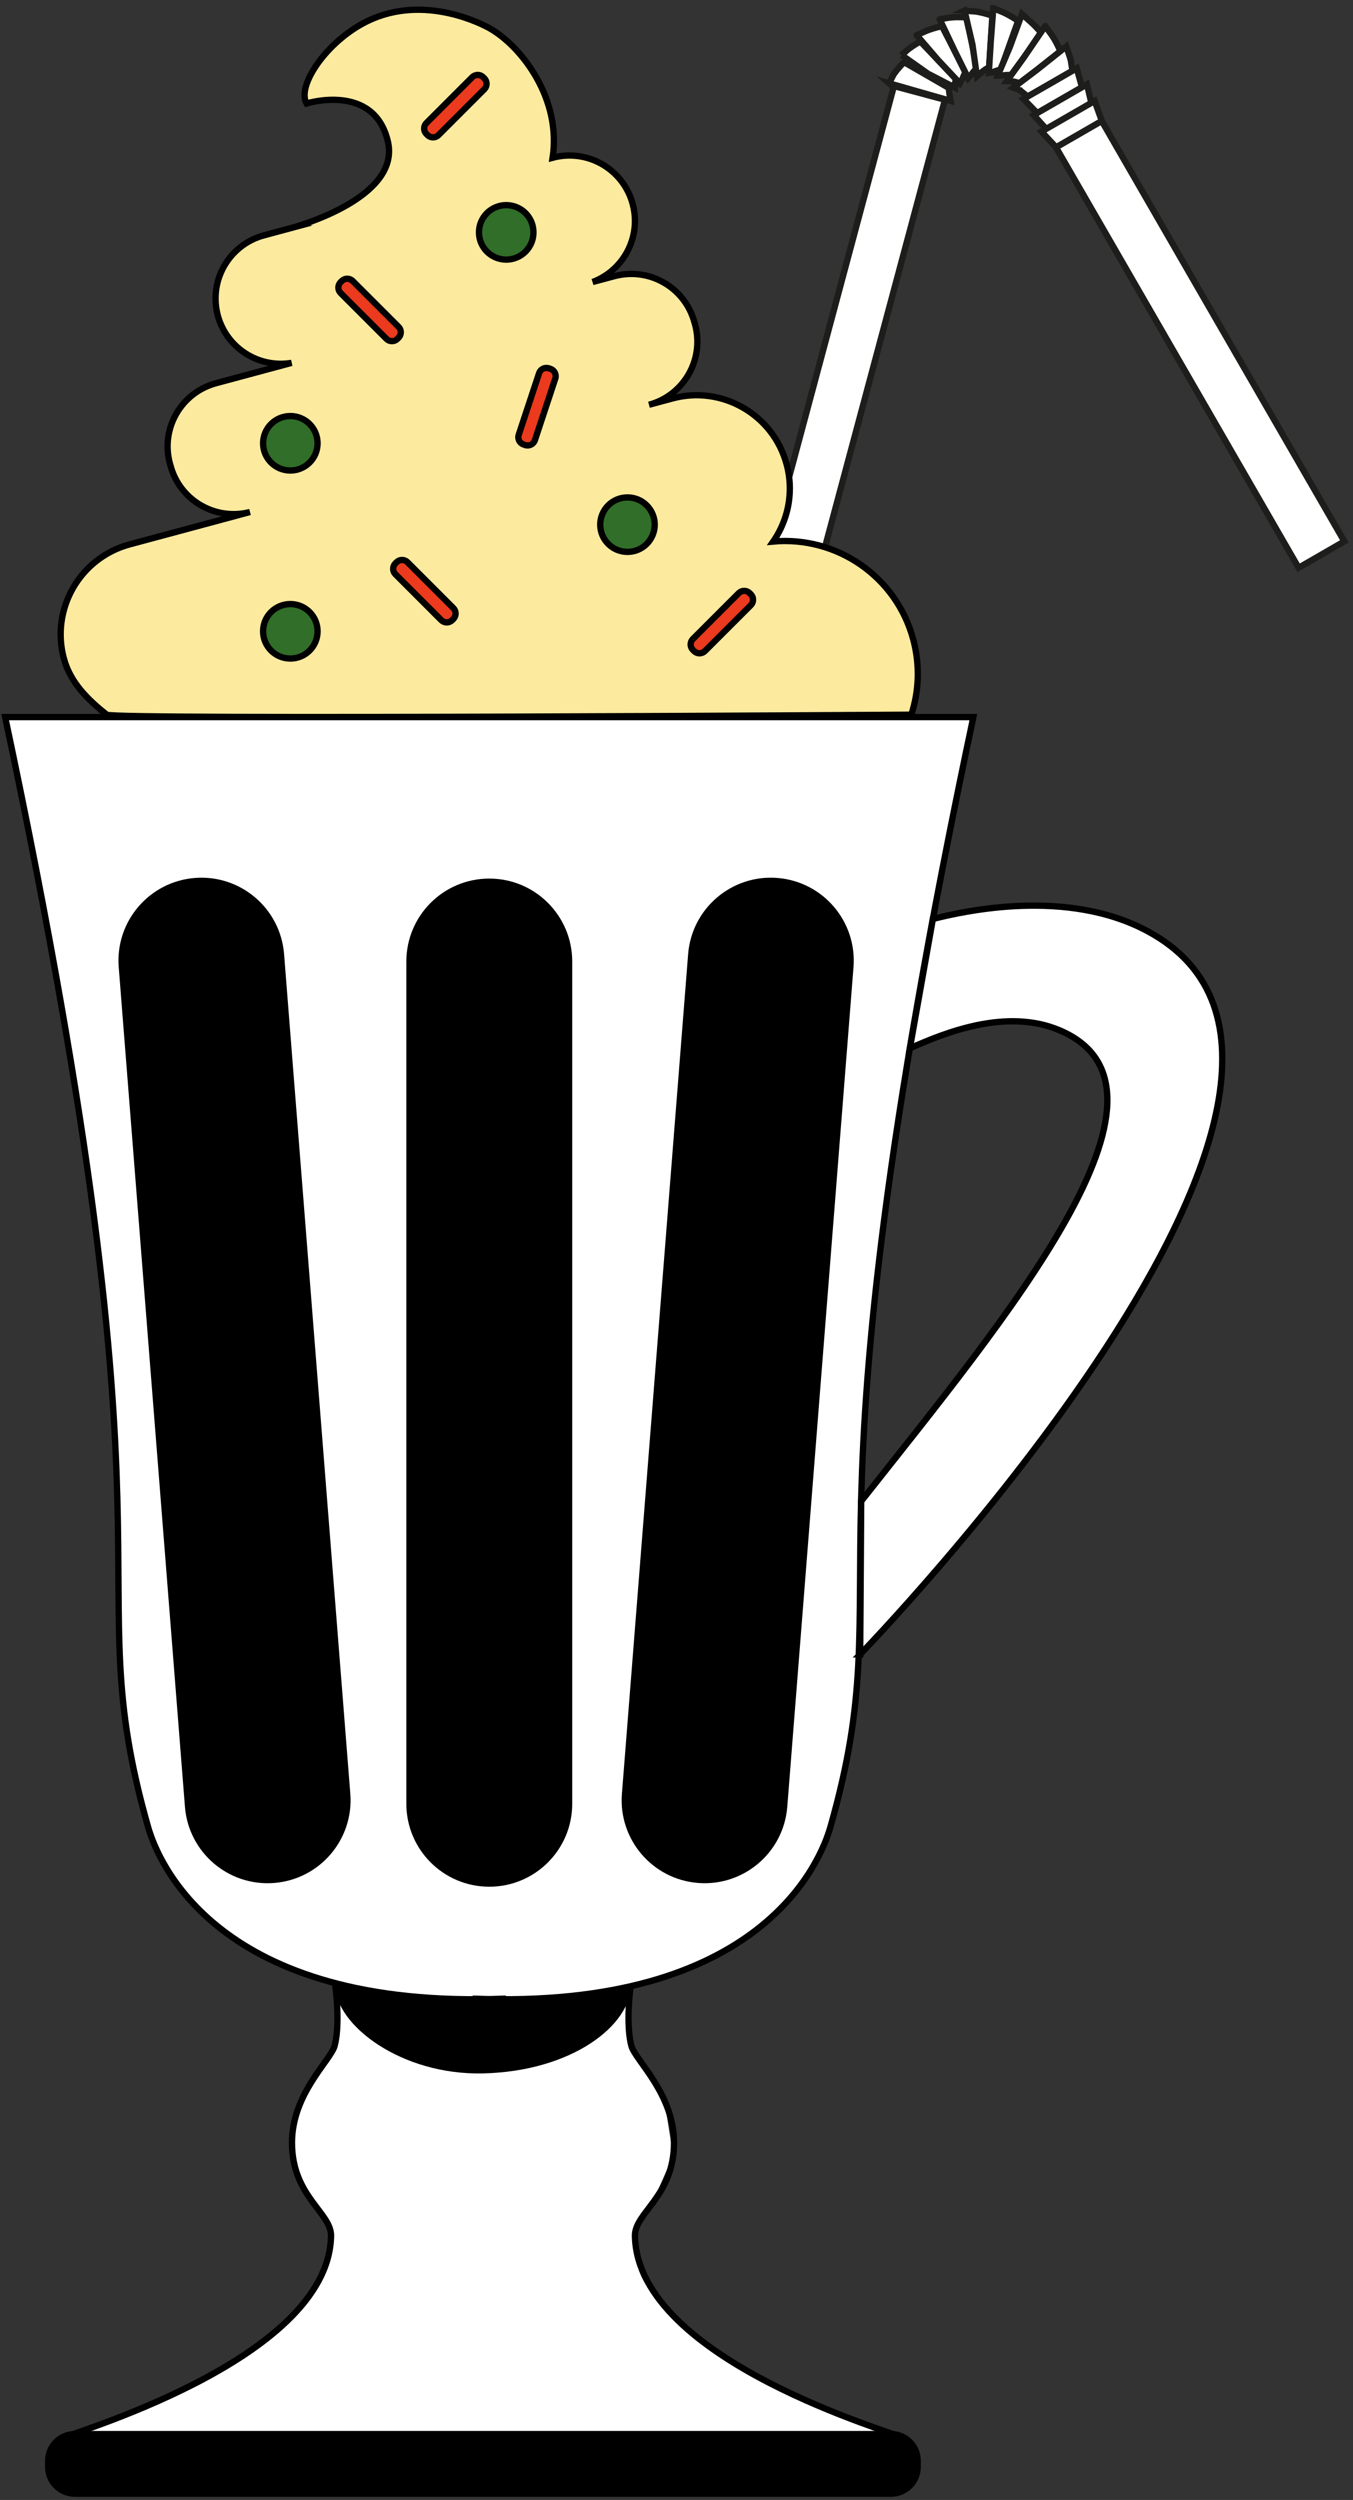
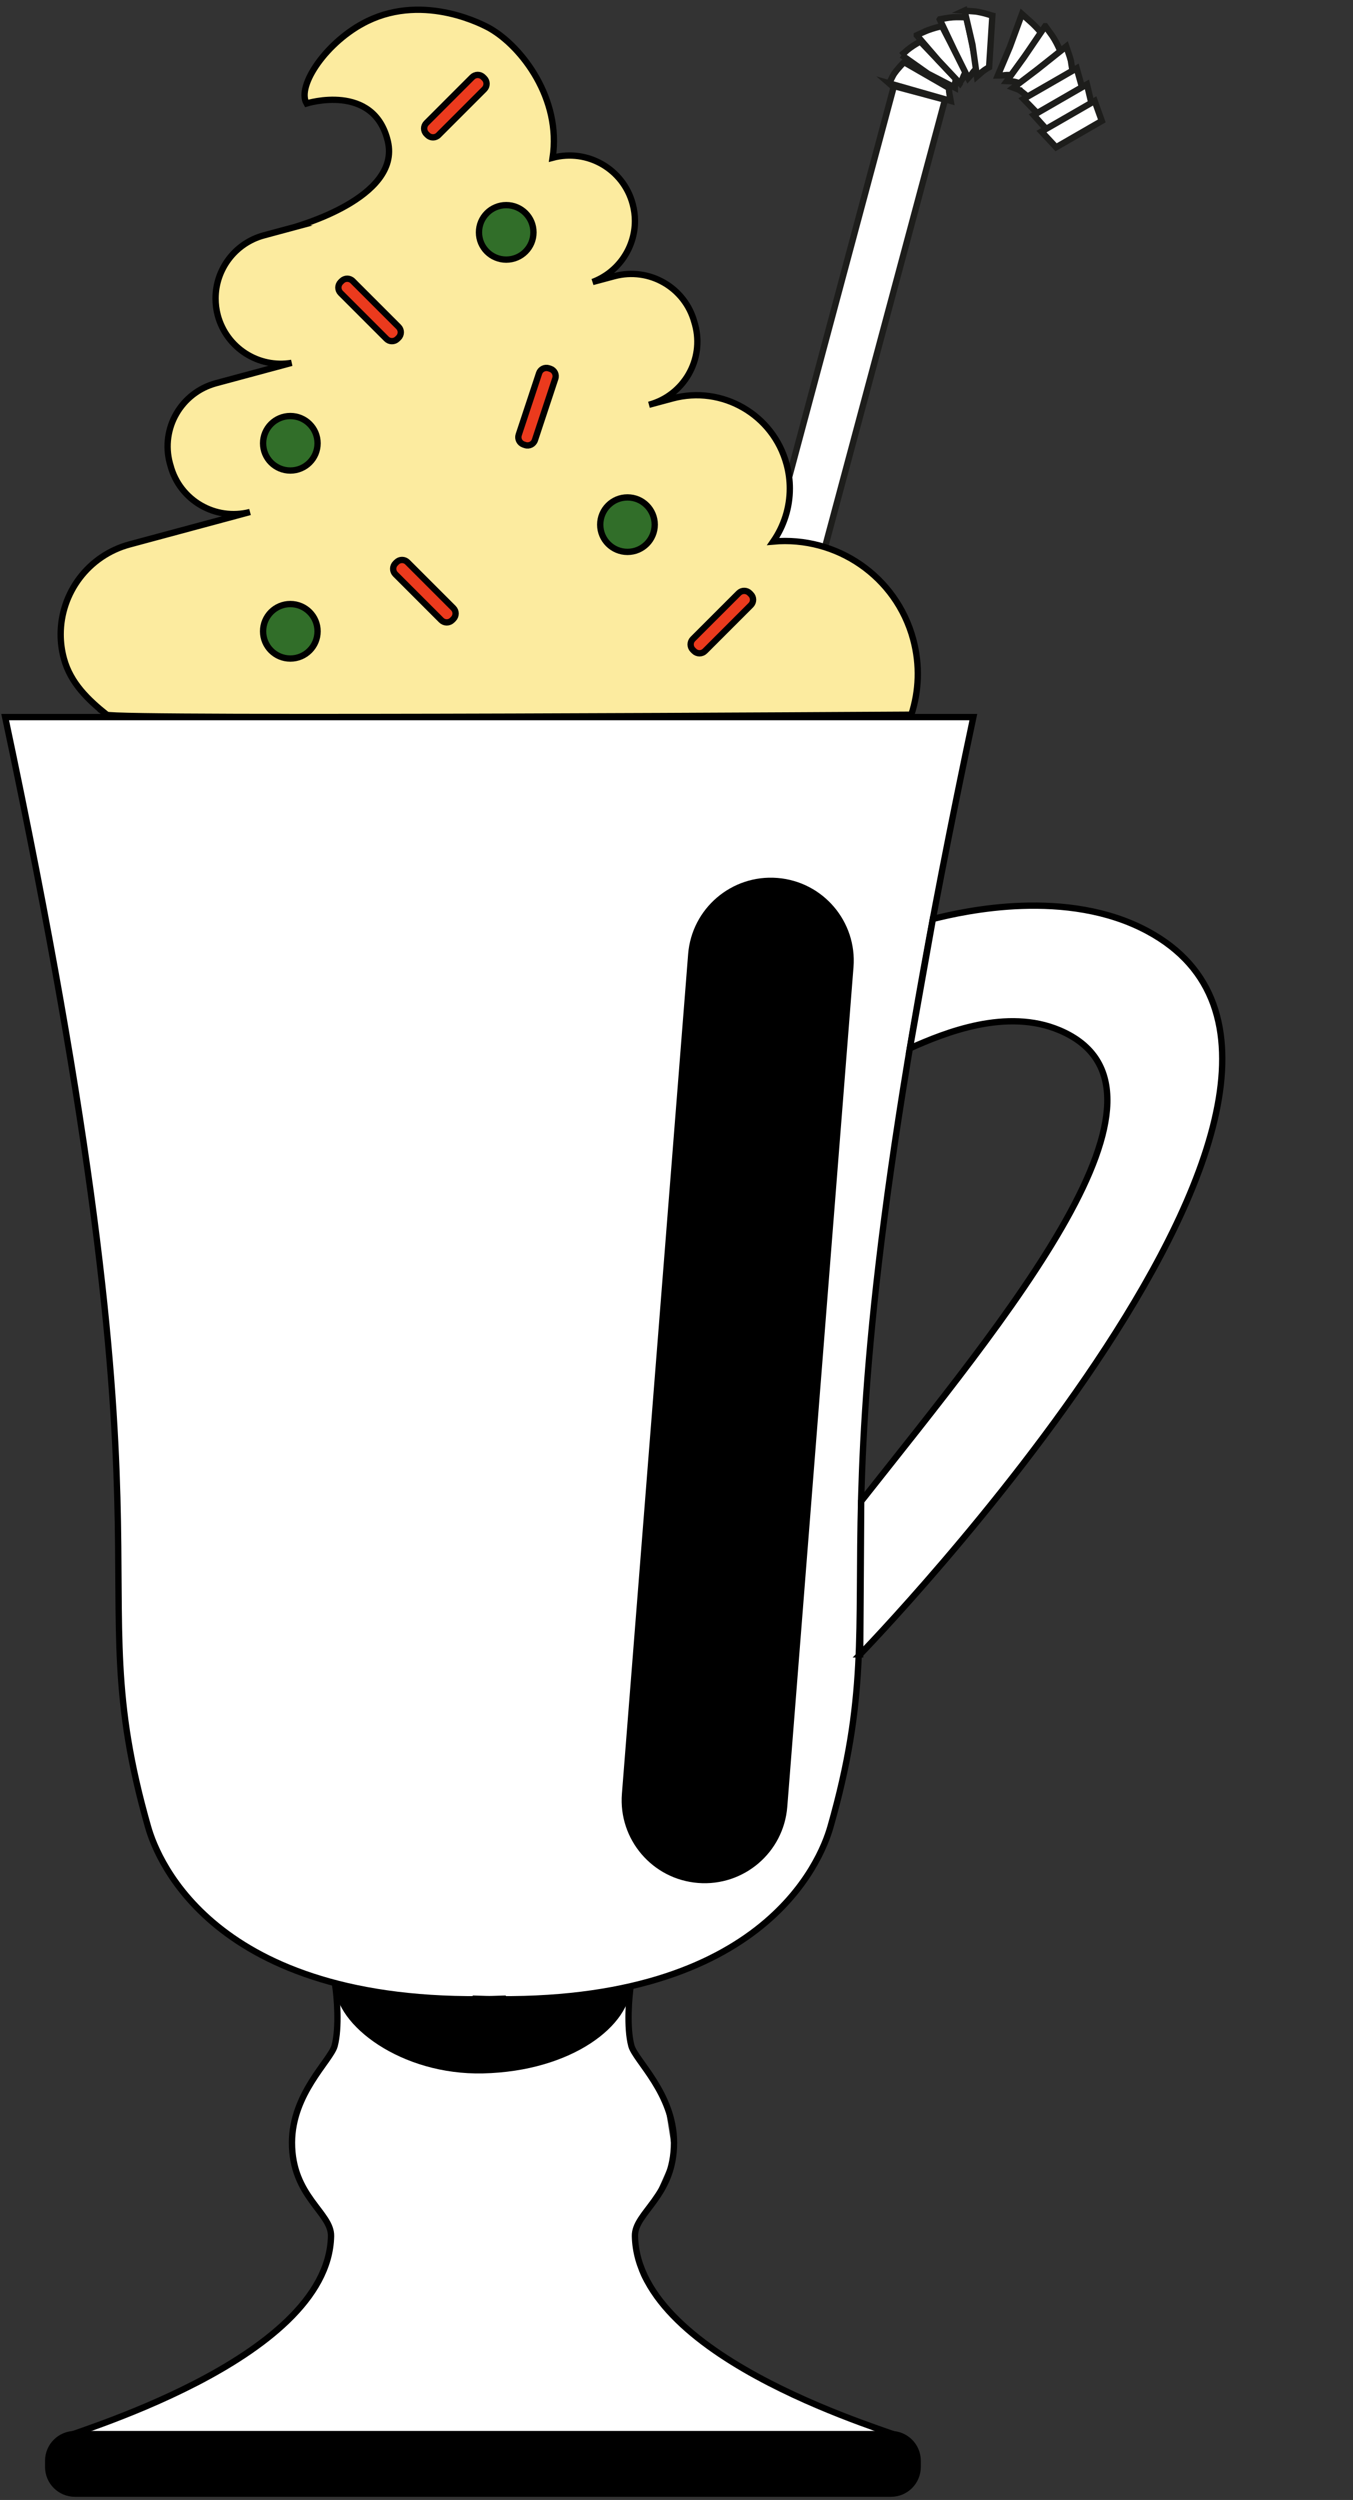
<svg xmlns="http://www.w3.org/2000/svg" width="164" height="303" viewBox="0 0 164 303" fill="none">
  <rect x="0" y="0" width="164" height="303" fill="#333333" stroke="none" />
  <path d="M44.418 230.736C44.418 230.736 40.571 237.64 40.901 240.997C41.138 243.357 41.445 245.632 40.556 247.97C38.908 252.276 35.767 254.276 35.391 259.686C35.054 264.613 38.87 268 38.87 268L40.357 271.517C40.357 271.517 40.625 275.142 35.583 280.529C29.1 287.456 9.024 295.195 9.024 295.195L9.836 298.628L107.344 297.333L106.049 294.643L91.184 287.716C88.011 285.816 85.046 283.862 80.555 279.532C77 276.107 77.168 274.322 76.985 271.571C76.801 268.82 79 267.157 79 267.157L81.59 261.264L80.525 254.567L77.092 249.065L75.881 244.514L76.463 240.567L75.023 228.69L44.41 230.751L44.418 230.736Z" fill="white" />
-   <path d="M162.949 65.618L133.533 14.647L127.991 17.845L157.407 68.816L162.949 65.618Z" fill="white" stroke="#1D1D1B" stroke-width="0.766" stroke-miterlimit="10" />
  <path d="M89.445 80.991L108.356 10.433L114.54 12.088L96.088 80.907L89.445 80.991Z" fill="white" stroke="#1D1D1B" stroke-width="0.766" stroke-miterlimit="10" />
  <path d="M107.773 10.096L111.582 11.184L115.237 12.226C115.237 12.226 115.145 11.682 115.122 11.582C115.122 11.559 115.114 11.529 115.107 11.506C115.107 11.475 115.099 11.444 115.091 11.414C115.091 11.383 115.076 11.352 115.076 11.314C115.076 11.283 115.068 11.245 115.061 11.214C115.053 11.146 115.038 11.076 115.038 11.015C115.038 10.954 115.022 10.893 115.022 10.839C115.022 10.732 115.015 10.663 115.015 10.663L112.302 9.1L109.589 7.536C109.589 7.536 109.49 7.628 109.344 7.782C109.206 7.935 109.015 8.134 108.839 8.349C108.793 8.402 108.747 8.456 108.701 8.51C108.655 8.563 108.616 8.617 108.578 8.67C108.54 8.724 108.501 8.77 108.463 8.824C108.425 8.87 108.394 8.916 108.363 8.962C108.241 9.13 107.781 10.103 107.781 10.103L107.773 10.096Z" fill="white" stroke="#1D1D1B" stroke-width="0.766" stroke-miterlimit="10" />
  <path d="M109.291 6.678L112.479 8.931L115.743 10.617C115.743 10.617 115.743 10.601 115.743 10.571C115.743 10.54 115.743 10.502 115.743 10.456C115.743 10.41 115.743 10.348 115.751 10.287C115.751 10.257 115.751 10.226 115.758 10.195C115.758 10.165 115.758 10.134 115.766 10.096V10.042C115.766 10.042 115.774 10.011 115.781 9.996C115.781 9.965 115.789 9.935 115.797 9.904C115.804 9.843 115.82 9.781 115.827 9.735C115.835 9.689 115.85 9.643 115.85 9.613C115.85 9.582 115.866 9.567 115.866 9.567L113.712 7.299L111.559 5.031C111.559 5.031 111.528 5.046 111.475 5.076C111.421 5.107 111.344 5.145 111.253 5.199C111.161 5.253 111.053 5.314 110.946 5.383C110.892 5.421 110.831 5.452 110.777 5.49C110.747 5.506 110.716 5.529 110.685 5.544C110.655 5.567 110.624 5.582 110.601 5.605C110.54 5.644 110.486 5.682 110.425 5.728C110.371 5.766 110.31 5.804 110.256 5.85C110.149 5.927 110.049 6.004 109.965 6.073C109.881 6.142 109.413 6.586 109.36 6.624C109.314 6.663 109.283 6.686 109.283 6.686L109.291 6.678Z" fill="white" stroke="#1D1D1B" stroke-width="0.766" stroke-miterlimit="10" />
  <path d="M111.13 4.28L113.728 7.299L116.356 10.103C116.356 10.103 116.616 9.72 116.616 9.713C116.616 9.713 116.616 9.697 116.624 9.682C116.632 9.659 116.647 9.621 116.662 9.575C116.67 9.552 116.678 9.529 116.685 9.498C116.693 9.475 116.708 9.444 116.716 9.414C116.724 9.383 116.739 9.352 116.754 9.322C116.77 9.291 116.777 9.26 116.793 9.23C116.808 9.199 116.823 9.168 116.831 9.138C116.846 9.107 116.862 9.077 116.877 9.054C116.892 9.023 116.908 9 116.915 8.969C116.915 8.954 116.931 8.946 116.938 8.931C116.938 8.916 116.954 8.908 116.961 8.893C117.015 8.801 117.045 8.739 117.045 8.739L115.613 5.958L114.18 3.176C114.18 3.176 114.049 3.207 113.842 3.253C113.819 3.253 113.789 3.268 113.766 3.268C113.735 3.268 113.712 3.284 113.682 3.291C113.62 3.307 113.567 3.322 113.498 3.337C113.436 3.352 113.367 3.368 113.306 3.391C113.237 3.414 113.176 3.429 113.107 3.452C113.038 3.475 112.969 3.49 112.908 3.513C112.839 3.536 112.777 3.559 112.716 3.582C112.655 3.605 112.593 3.628 112.532 3.644C112.471 3.667 112.425 3.69 112.371 3.705C112.272 3.743 112.187 3.782 112.126 3.805C112.095 3.82 112.072 3.828 112.057 3.835C112.042 3.835 111.13 4.272 111.13 4.272V4.28Z" fill="white" stroke="#1D1D1B" stroke-width="0.766" stroke-miterlimit="10" />
  <path d="M113.912 2.356L115.682 6.096L117.352 9.467C117.352 9.467 117.728 9.061 117.743 9.038C117.758 9.015 117.781 8.985 117.812 8.939C117.843 8.9 117.873 8.847 117.912 8.801C117.935 8.778 117.95 8.747 117.973 8.724C117.981 8.709 117.996 8.701 118.003 8.686L118.034 8.648C118.034 8.648 118.08 8.594 118.103 8.571C118.126 8.548 118.149 8.517 118.172 8.494C118.218 8.448 118.256 8.402 118.295 8.364C118.371 8.287 118.425 8.241 118.425 8.241L117.789 5.176L117.153 2.111C117.153 2.111 117.015 2.104 116.816 2.088C116.716 2.088 116.594 2.088 116.463 2.081C116.402 2.081 116.333 2.081 116.264 2.081C116.195 2.081 116.126 2.081 116.057 2.081C116.019 2.081 115.988 2.081 115.95 2.081C115.912 2.081 115.881 2.081 115.85 2.081C115.781 2.081 115.712 2.081 115.651 2.088C115.521 2.088 115.398 2.104 115.291 2.119C115.184 2.127 115.099 2.134 115.038 2.142C114.977 2.142 113.927 2.333 113.927 2.333L113.912 2.356Z" fill="white" stroke="#1D1D1B" stroke-width="0.766" stroke-miterlimit="10" />
  <path d="M116.915 1.284L117.873 5.399L118.417 9.253C118.417 9.253 118.992 8.747 119.015 8.732C119.022 8.724 119.038 8.709 119.053 8.701C119.068 8.686 119.084 8.678 119.107 8.663C119.145 8.632 119.191 8.594 119.245 8.556C119.298 8.517 119.352 8.479 119.406 8.441C119.459 8.402 119.521 8.364 119.574 8.333C119.628 8.303 119.681 8.272 119.727 8.241C119.773 8.218 119.812 8.195 119.842 8.18C119.873 8.165 119.888 8.157 119.888 8.157L120.088 5.031L120.287 1.904C120.287 1.904 120.256 1.897 120.195 1.874C120.141 1.858 120.057 1.828 119.957 1.797C119.858 1.766 119.743 1.728 119.62 1.698C119.498 1.659 119.36 1.629 119.229 1.59C119.091 1.56 118.961 1.529 118.831 1.498C118.701 1.468 118.586 1.452 118.478 1.429C118.425 1.422 118.379 1.414 118.333 1.406C118.287 1.406 118.256 1.391 118.226 1.391C118.164 1.383 116.9 1.291 116.9 1.291L116.915 1.284Z" fill="white" stroke="#1D1D1B" stroke-width="0.766" stroke-miterlimit="10" />
-   <path d="M120.402 1L120.095 5.023L119.858 8.847C119.858 8.847 120.31 8.778 120.333 8.77C120.348 8.77 120.364 8.755 120.379 8.747C120.387 8.747 120.394 8.739 120.41 8.732C120.417 8.732 120.433 8.724 120.44 8.716C120.486 8.701 120.54 8.678 120.594 8.647C120.655 8.624 120.716 8.601 120.777 8.578C120.839 8.555 120.908 8.54 120.969 8.517C121.03 8.502 121.084 8.486 121.138 8.471C121.161 8.471 121.184 8.456 121.207 8.456C121.23 8.456 121.245 8.448 121.26 8.441C121.291 8.441 121.306 8.433 121.306 8.433L122.356 5.483L123.406 2.533C123.406 2.533 123.375 2.51 123.329 2.479C123.306 2.464 123.276 2.441 123.237 2.418C123.199 2.395 123.161 2.372 123.122 2.341C123.038 2.287 122.931 2.218 122.823 2.149C122.708 2.08 122.594 2.012 122.471 1.943C122.348 1.874 122.226 1.805 122.111 1.743C121.996 1.682 121.881 1.628 121.789 1.582C121.766 1.567 121.743 1.559 121.72 1.552C121.697 1.544 121.674 1.529 121.659 1.521C121.62 1.506 121.582 1.49 121.559 1.475C121.505 1.452 120.41 1 120.41 1H120.402Z" fill="white" stroke="#1D1D1B" stroke-width="0.766" stroke-miterlimit="10" />
  <path d="M123.873 1.705L122.409 5.689L120.946 9.153C120.946 9.153 121.566 9.145 121.658 9.13C121.75 9.115 121.881 9.099 122.011 9.092C122.08 9.092 122.141 9.092 122.21 9.092C122.241 9.092 122.271 9.092 122.302 9.092C122.333 9.092 122.356 9.092 122.386 9.092C122.44 9.092 122.478 9.092 122.509 9.092C122.524 9.092 122.54 9.092 122.547 9.092C122.555 9.092 122.563 9.092 122.563 9.092L124.402 6.563L126.241 4.034C126.241 4.034 126.241 4.034 126.225 4.011C126.218 3.996 126.202 3.981 126.179 3.958C126.141 3.912 126.087 3.843 126.019 3.766C125.988 3.728 125.95 3.682 125.911 3.636C125.873 3.59 125.827 3.544 125.789 3.498C125.697 3.398 125.605 3.299 125.505 3.199C125.306 2.992 125.099 2.801 124.938 2.655C124.777 2.517 123.873 1.705 123.873 1.705Z" fill="white" stroke="#1D1D1B" stroke-width="0.766" stroke-miterlimit="10" />
  <path d="M126.686 3.176L124.096 6.985L122.042 9.828C122.042 9.828 122.563 9.85 122.586 9.85C122.617 9.85 122.655 9.858 122.701 9.866C122.724 9.866 122.755 9.873 122.778 9.881C122.793 9.881 122.808 9.881 122.824 9.881C122.839 9.881 122.854 9.881 122.87 9.889C122.931 9.904 122.992 9.912 123.061 9.927C123.13 9.942 123.191 9.965 123.253 9.981C123.314 9.996 123.368 10.019 123.421 10.034C123.444 10.042 123.467 10.05 123.49 10.057C123.513 10.057 123.529 10.073 123.544 10.08C123.575 10.088 123.59 10.096 123.59 10.096L126.065 8.172L128.54 6.249C128.54 6.249 128.525 6.218 128.502 6.165C128.494 6.134 128.479 6.103 128.463 6.065C128.448 6.027 128.425 5.981 128.41 5.935C128.364 5.843 128.318 5.728 128.264 5.613C128.203 5.498 128.142 5.375 128.08 5.245C128.011 5.123 127.942 5 127.881 4.885C127.866 4.854 127.85 4.831 127.835 4.801C127.82 4.77 127.804 4.747 127.789 4.724C127.758 4.671 127.728 4.625 127.697 4.579C127.643 4.487 127.597 4.41 127.559 4.356C127.521 4.303 126.709 3.176 126.709 3.176H126.686Z" fill="white" stroke="#1D1D1B" stroke-width="0.766" stroke-miterlimit="10" />
  <path d="M129.245 5.628L125.758 8.41L122.823 10.632C122.823 10.632 123.39 10.847 123.421 10.854C123.452 10.87 123.482 10.885 123.528 10.908C123.551 10.916 123.574 10.931 123.605 10.946C123.62 10.946 123.635 10.962 123.643 10.969C123.643 10.969 123.643 10.969 123.651 10.969H123.666C123.666 10.969 123.681 10.992 123.697 11C123.773 11.061 123.85 11.123 123.934 11.191C124.256 11.452 124.57 11.705 124.57 11.705L127.283 10.142L129.996 8.579C129.996 8.579 129.934 8.172 129.865 7.766C129.85 7.667 129.835 7.567 129.819 7.467C129.819 7.452 129.819 7.444 129.819 7.429V7.414C129.819 7.414 129.819 7.399 129.812 7.391C129.804 7.36 129.796 7.33 129.789 7.307C129.773 7.253 129.758 7.192 129.743 7.146C129.712 7.046 129.689 6.962 129.674 6.9C129.658 6.839 129.245 5.628 129.245 5.628Z" fill="white" stroke="#1D1D1B" stroke-width="0.766" stroke-miterlimit="10" />
  <path d="M130.509 8.28L127.283 10.142L124.057 11.996L125.728 13.712L128.44 12.149L131.153 10.578L130.509 8.28Z" fill="white" stroke="#1D1D1B" stroke-width="0.766" stroke-miterlimit="10" />
  <path d="M131.75 10.226L128.524 12.088L125.298 13.95L126.892 15.72L129.597 14.157L132.31 12.586L131.75 10.226Z" fill="white" stroke="#1D1D1B" stroke-width="0.766" stroke-miterlimit="10" />
  <path d="M132.686 12.234L129.46 14.096L126.241 15.95L128.011 17.85L130.816 16.234L133.551 14.655L132.686 12.234Z" fill="white" stroke="#1D1D1B" stroke-width="0.766" stroke-miterlimit="10" />
  <path d="M12.932 86.623C10.703 84.83 8.549 82.799 7.745 79.819C7.477 78.838 7.354 77.849 7.354 76.884C7.354 71.895 10.68 67.336 15.722 65.98L30.304 62.056C26.105 63.145 21.798 60.647 20.672 56.447L20.587 56.156C19.453 51.926 21.959 47.589 26.181 46.447L35.346 43.98C31.369 44.654 27.469 42.202 26.396 38.225C26.212 37.536 26.128 36.846 26.128 36.172C26.128 32.678 28.457 29.482 31.99 28.524L35.836 27.49C35.691 27.474 48.633 24.057 47.016 17.145C45.338 9.981 37.162 12.54 37.162 12.54C35.913 10.425 39.606 4.969 44.511 2.571C51.56 -0.878 58.84 3.138 59.376 3.444C63.261 5.666 68.066 11.988 66.985 19.122C71.207 17.988 75.552 20.494 76.686 24.716C76.87 25.406 76.962 26.095 76.962 26.777C76.962 30.019 74.954 33.007 71.836 34.179L74.472 33.474C78.694 32.34 83.039 34.846 84.173 39.068L84.257 39.359C85.391 43.582 82.885 47.926 78.663 49.06L81.506 48.294C87.529 46.67 93.728 50.248 95.345 56.271C95.613 57.252 95.736 58.24 95.736 59.206C95.736 61.535 95.008 63.773 93.721 65.635C101.368 64.945 108.632 69.819 110.693 77.497C111.529 80.615 111.391 83.765 110.464 86.623C110.464 86.623 13.714 87.259 12.917 86.623H12.932Z" fill="#FCEB9F" stroke="black" stroke-width="0.766" stroke-miterlimit="10" />
  <path d="M61.361 31.467C63.185 31.467 64.663 29.988 64.663 28.164C64.663 26.34 63.185 24.862 61.361 24.862C59.537 24.862 58.058 26.34 58.058 28.164C58.058 29.988 59.537 31.467 61.361 31.467Z" fill="#316E29" stroke="black" stroke-width="0.766" stroke-miterlimit="10" />
  <path d="M35.192 57.03C37.016 57.03 38.495 55.551 38.495 53.727C38.495 51.903 37.016 50.425 35.192 50.425C33.368 50.425 31.89 51.903 31.89 53.727C31.89 55.551 33.368 57.03 35.192 57.03Z" fill="#316E29" stroke="black" stroke-width="0.766" stroke-miterlimit="10" />
  <path d="M76.058 66.892C77.882 66.892 79.361 65.413 79.361 63.589C79.361 61.765 77.882 60.287 76.058 60.287C74.234 60.287 72.755 61.765 72.755 63.589C72.755 65.413 74.234 66.892 76.058 66.892Z" fill="#316E29" stroke="black" stroke-width="0.766" stroke-miterlimit="10" />
  <path d="M35.192 79.819C37.016 79.819 38.495 78.34 38.495 76.516C38.495 74.692 37.016 73.213 35.192 73.213C33.368 73.213 31.89 74.692 31.89 76.516C31.89 78.34 33.368 79.819 35.192 79.819Z" fill="#316E29" stroke="black" stroke-width="0.766" stroke-miterlimit="10" />
  <path d="M61.322 242.238C26.296 243.678 19.116 225.541 17.951 221.434C9.009 190.055 22.718 191.166 0.626 86.915H117.981C95.889 191.166 109.598 190.055 100.655 221.434C99.483 225.541 92.303 243.678 57.284 242.238" fill="white" />
  <path d="M61.322 242.238C26.296 243.678 19.116 225.541 17.951 221.434C9.009 190.055 22.718 191.166 0.626 86.915H117.981C95.889 191.166 109.598 190.055 100.655 221.434C99.483 225.541 92.303 243.678 57.284 242.238" stroke="black" stroke-width="0.766" stroke-miterlimit="10" />
  <path d="M40.618 240.552C40.84 241.885 41.162 245.763 40.557 247.97C40.074 249.732 35.407 253.747 35.392 259.686C35.384 266.222 40.189 268.168 40.127 271.027C39.798 286.268 7.415 295.21 7.308 295.616" stroke="black" stroke-width="0.766" stroke-miterlimit="10" />
  <path d="M76.472 240.552C76.249 241.885 75.927 245.763 76.533 247.97C77.016 249.732 81.682 253.747 81.698 259.686C81.705 266.222 76.901 268.168 76.962 271.027C77.291 286.268 109.207 295.034 109.314 295.44" stroke="black" stroke-width="0.766" stroke-miterlimit="10" />
  <path d="M107.996 294.636H9.078C7.081 294.636 5.461 296.255 5.461 298.253V299.004C5.461 301.001 7.081 302.62 9.078 302.62H107.996C109.994 302.62 111.613 301.001 111.613 299.004V298.253C111.613 296.255 109.994 294.636 107.996 294.636Z" fill="black" />
  <path d="M104.256 200.514C104.256 200.514 172.102 130.607 139.099 112.86C129.344 107.611 116.908 110.416 113.076 111.382L110.287 127.059C114.632 125.113 122.019 122.163 128.425 124.868C145.252 131.987 121.819 159.871 104.387 181.955L104.264 200.514H104.256Z" fill="white" stroke="black" stroke-width="0.766" stroke-miterlimit="10" />
  <path d="M48.071 68.141L47.93 68.282C47.565 68.647 47.565 69.239 47.93 69.604L53.489 75.164C53.854 75.529 54.446 75.529 54.811 75.164L54.952 75.023C55.317 74.658 55.317 74.066 54.952 73.701L49.393 68.141C49.028 67.776 48.436 67.776 48.071 68.141Z" fill="#EB3A1D" stroke="black" stroke-width="0.766" stroke-miterlimit="10" />
  <path d="M41.428 34.054L41.287 34.195C40.922 34.56 40.922 35.152 41.287 35.517L46.846 41.076C47.211 41.441 47.803 41.441 48.168 41.076L48.309 40.935C48.674 40.57 48.674 39.978 48.309 39.613L42.75 34.054C42.385 33.689 41.793 33.689 41.428 34.054Z" fill="#EB3A1D" stroke="black" stroke-width="0.766" stroke-miterlimit="10" />
  <path d="M91.008 72.029L90.868 71.888C90.502 71.523 89.911 71.523 89.546 71.888L83.986 77.447C83.621 77.812 83.621 78.404 83.986 78.769L84.127 78.91C84.492 79.275 85.084 79.275 85.449 78.91L91.008 73.351C91.374 72.986 91.374 72.394 91.008 72.029Z" fill="#EB3A1D" stroke="black" stroke-width="0.766" stroke-miterlimit="10" />
  <path d="M58.706 9.494L58.565 9.353C58.2 8.988 57.608 8.988 57.243 9.353L51.684 14.913C51.319 15.278 51.319 15.87 51.684 16.235L51.825 16.376C52.19 16.741 52.782 16.741 53.147 16.376L58.706 10.816C59.071 10.451 59.071 9.859 58.706 9.494Z" fill="#EB3A1D" stroke="black" stroke-width="0.766" stroke-miterlimit="10" />
  <path d="M66.714 44.703L66.525 44.64C66.035 44.478 65.506 44.744 65.344 45.234L62.874 52.698C62.712 53.188 62.978 53.717 63.468 53.879L63.657 53.942C64.147 54.104 64.676 53.838 64.838 53.348L67.308 45.884C67.47 45.394 67.205 44.865 66.714 44.703Z" fill="#EB3A1D" stroke="black" stroke-width="0.766" stroke-miterlimit="10" />
-   <path d="M34.434 115.641C33.998 110.106 29.157 105.973 23.622 106.41C18.086 106.846 13.953 111.687 14.39 117.223L22.417 218.989C22.853 224.524 27.694 228.658 33.23 228.221C38.765 227.784 42.898 222.943 42.462 217.408L34.434 115.641Z" fill="black" />
  <path d="M75.383 217.408C74.946 222.943 79.08 227.784 84.615 228.22C90.15 228.657 94.991 224.524 95.428 218.989L103.455 117.222C103.891 111.687 99.758 106.846 94.223 106.409C88.688 105.972 83.847 110.106 83.41 115.641L75.383 217.408Z" fill="black" />
-   <path d="M49.254 218.621C49.254 224.174 53.755 228.675 59.307 228.675C64.86 228.675 69.361 224.174 69.361 218.621L69.361 116.539C69.361 110.986 64.86 106.485 59.307 106.485C53.755 106.485 49.254 110.986 49.254 116.539L49.254 218.621Z" fill="black" />
  <path d="M40.618 240.552C40.618 245.448 48.648 251.533 58.548 251.303C69.361 251.05 76.479 245.448 76.479 240.552L75.56 240.928L67.361 242.314L46.671 241.908L40.625 240.552H40.618Z" fill="black" />
</svg>